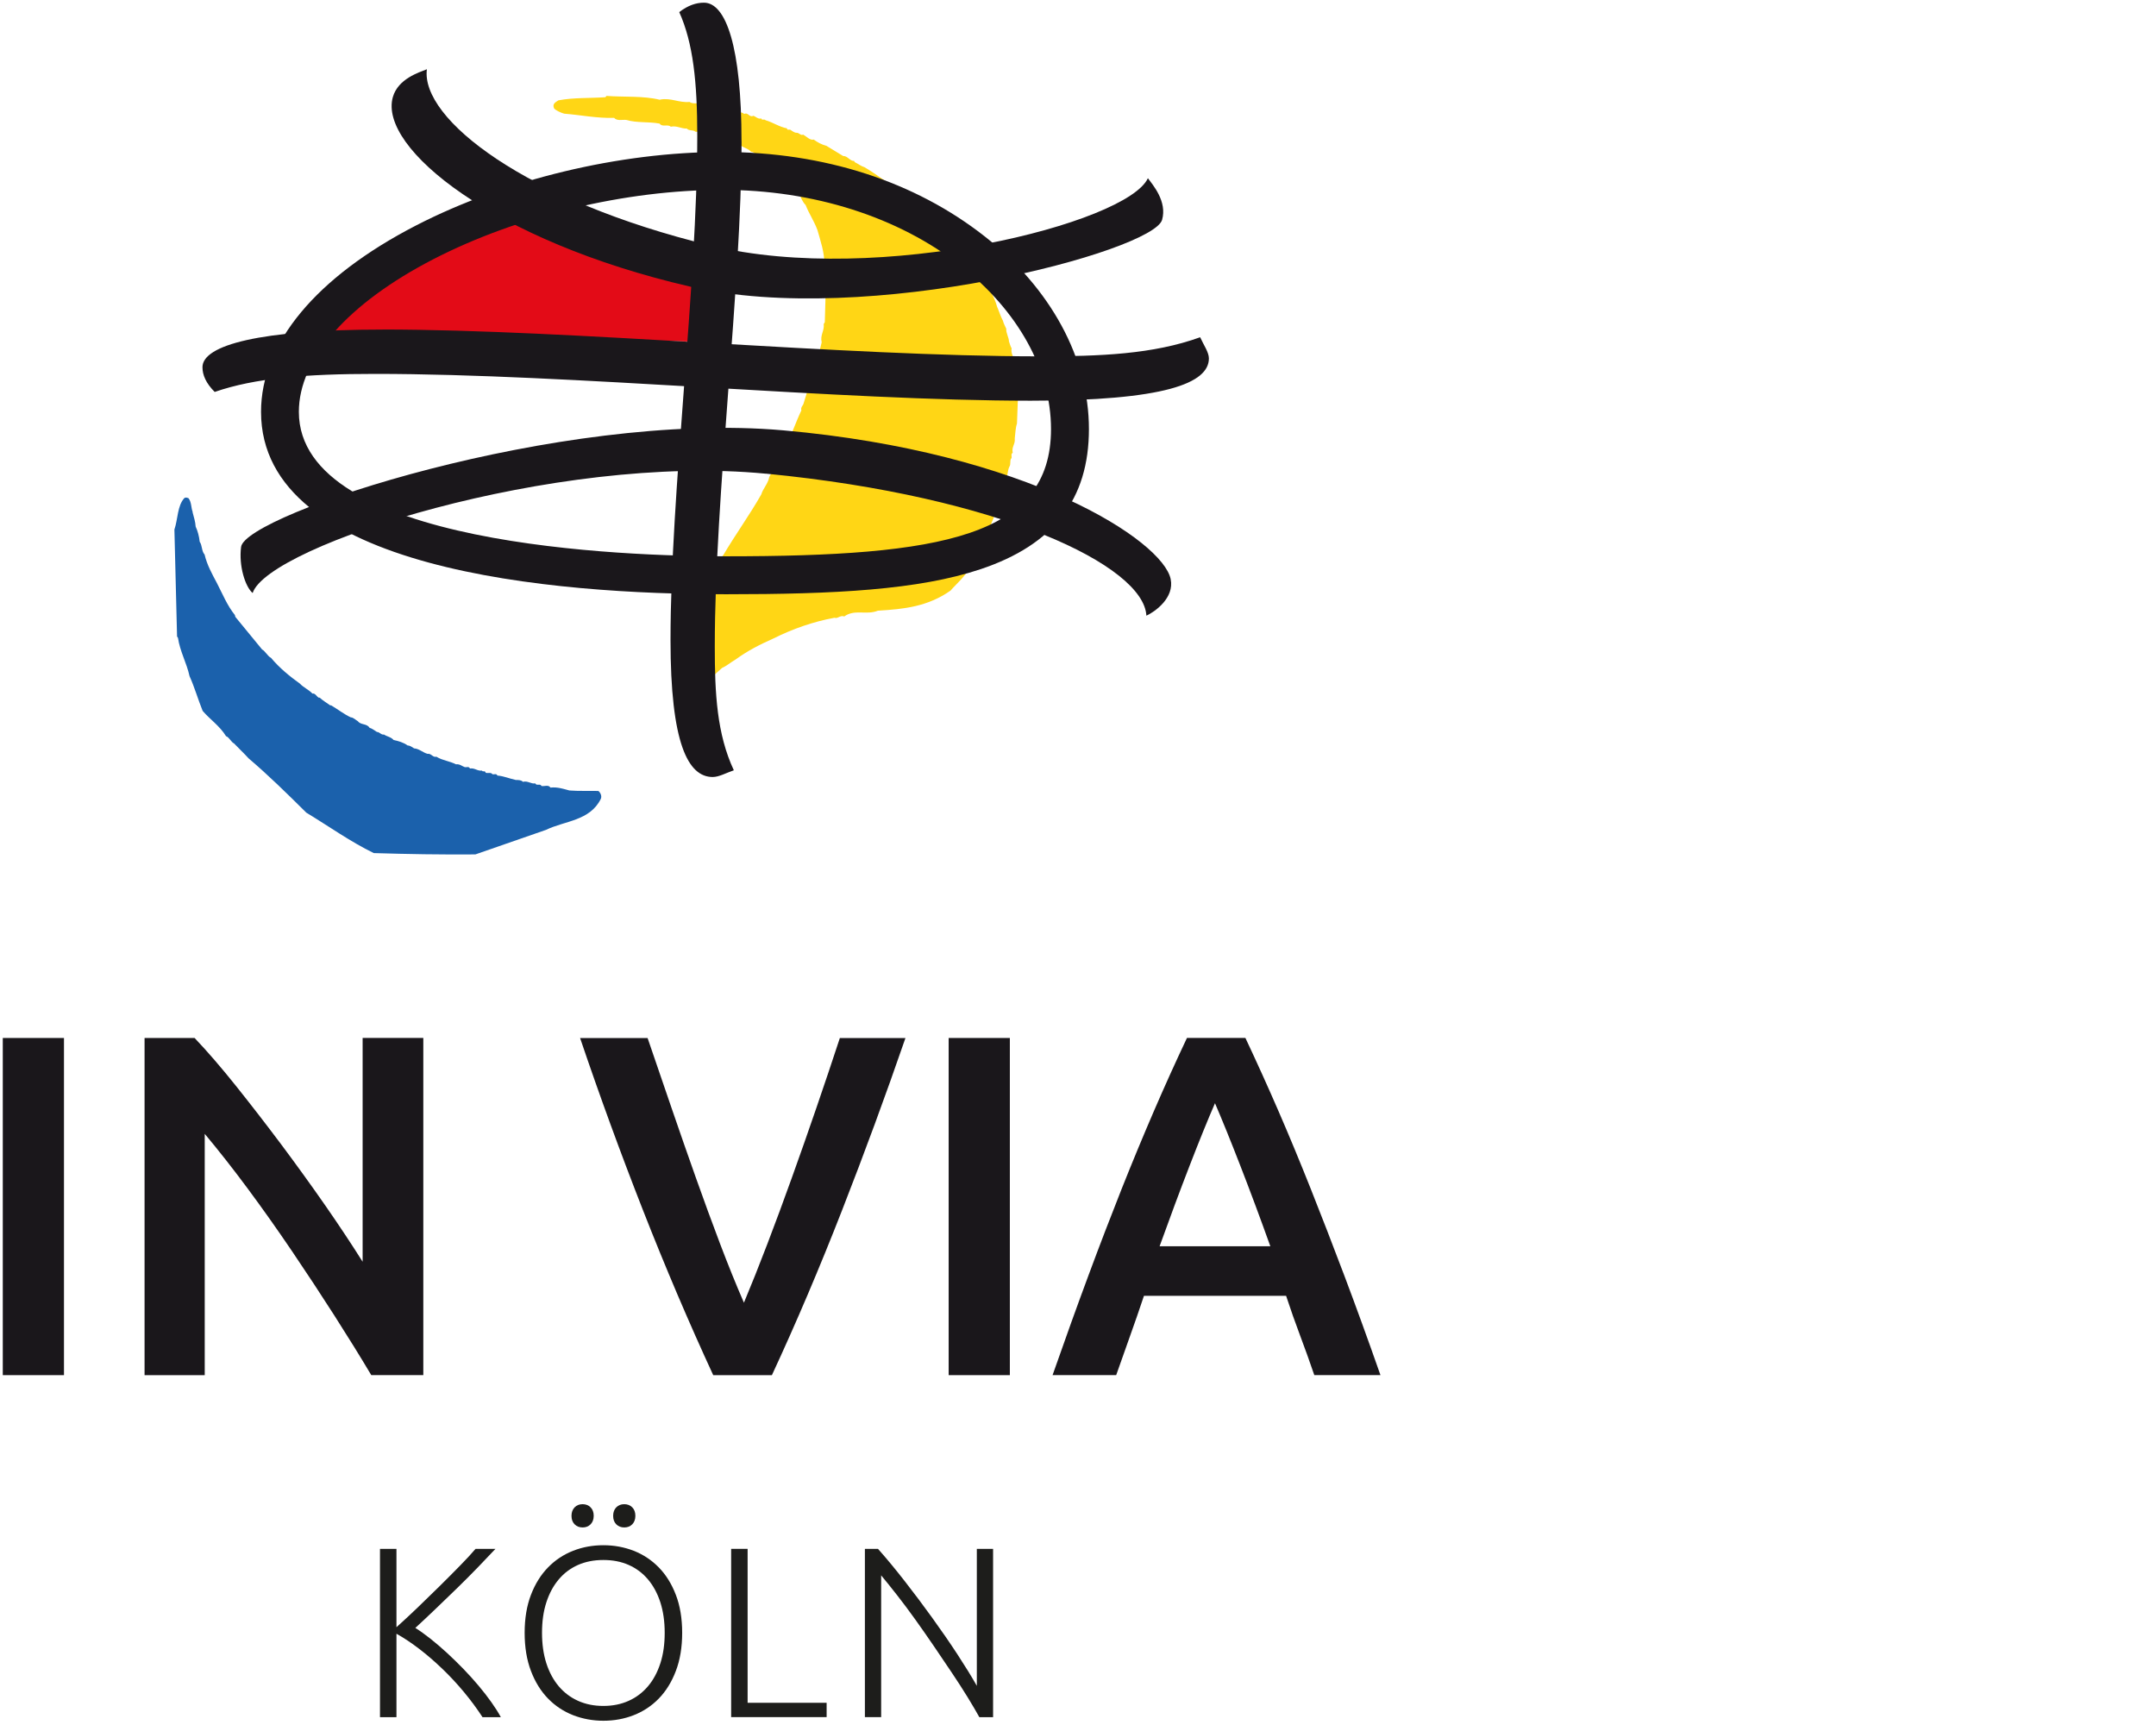
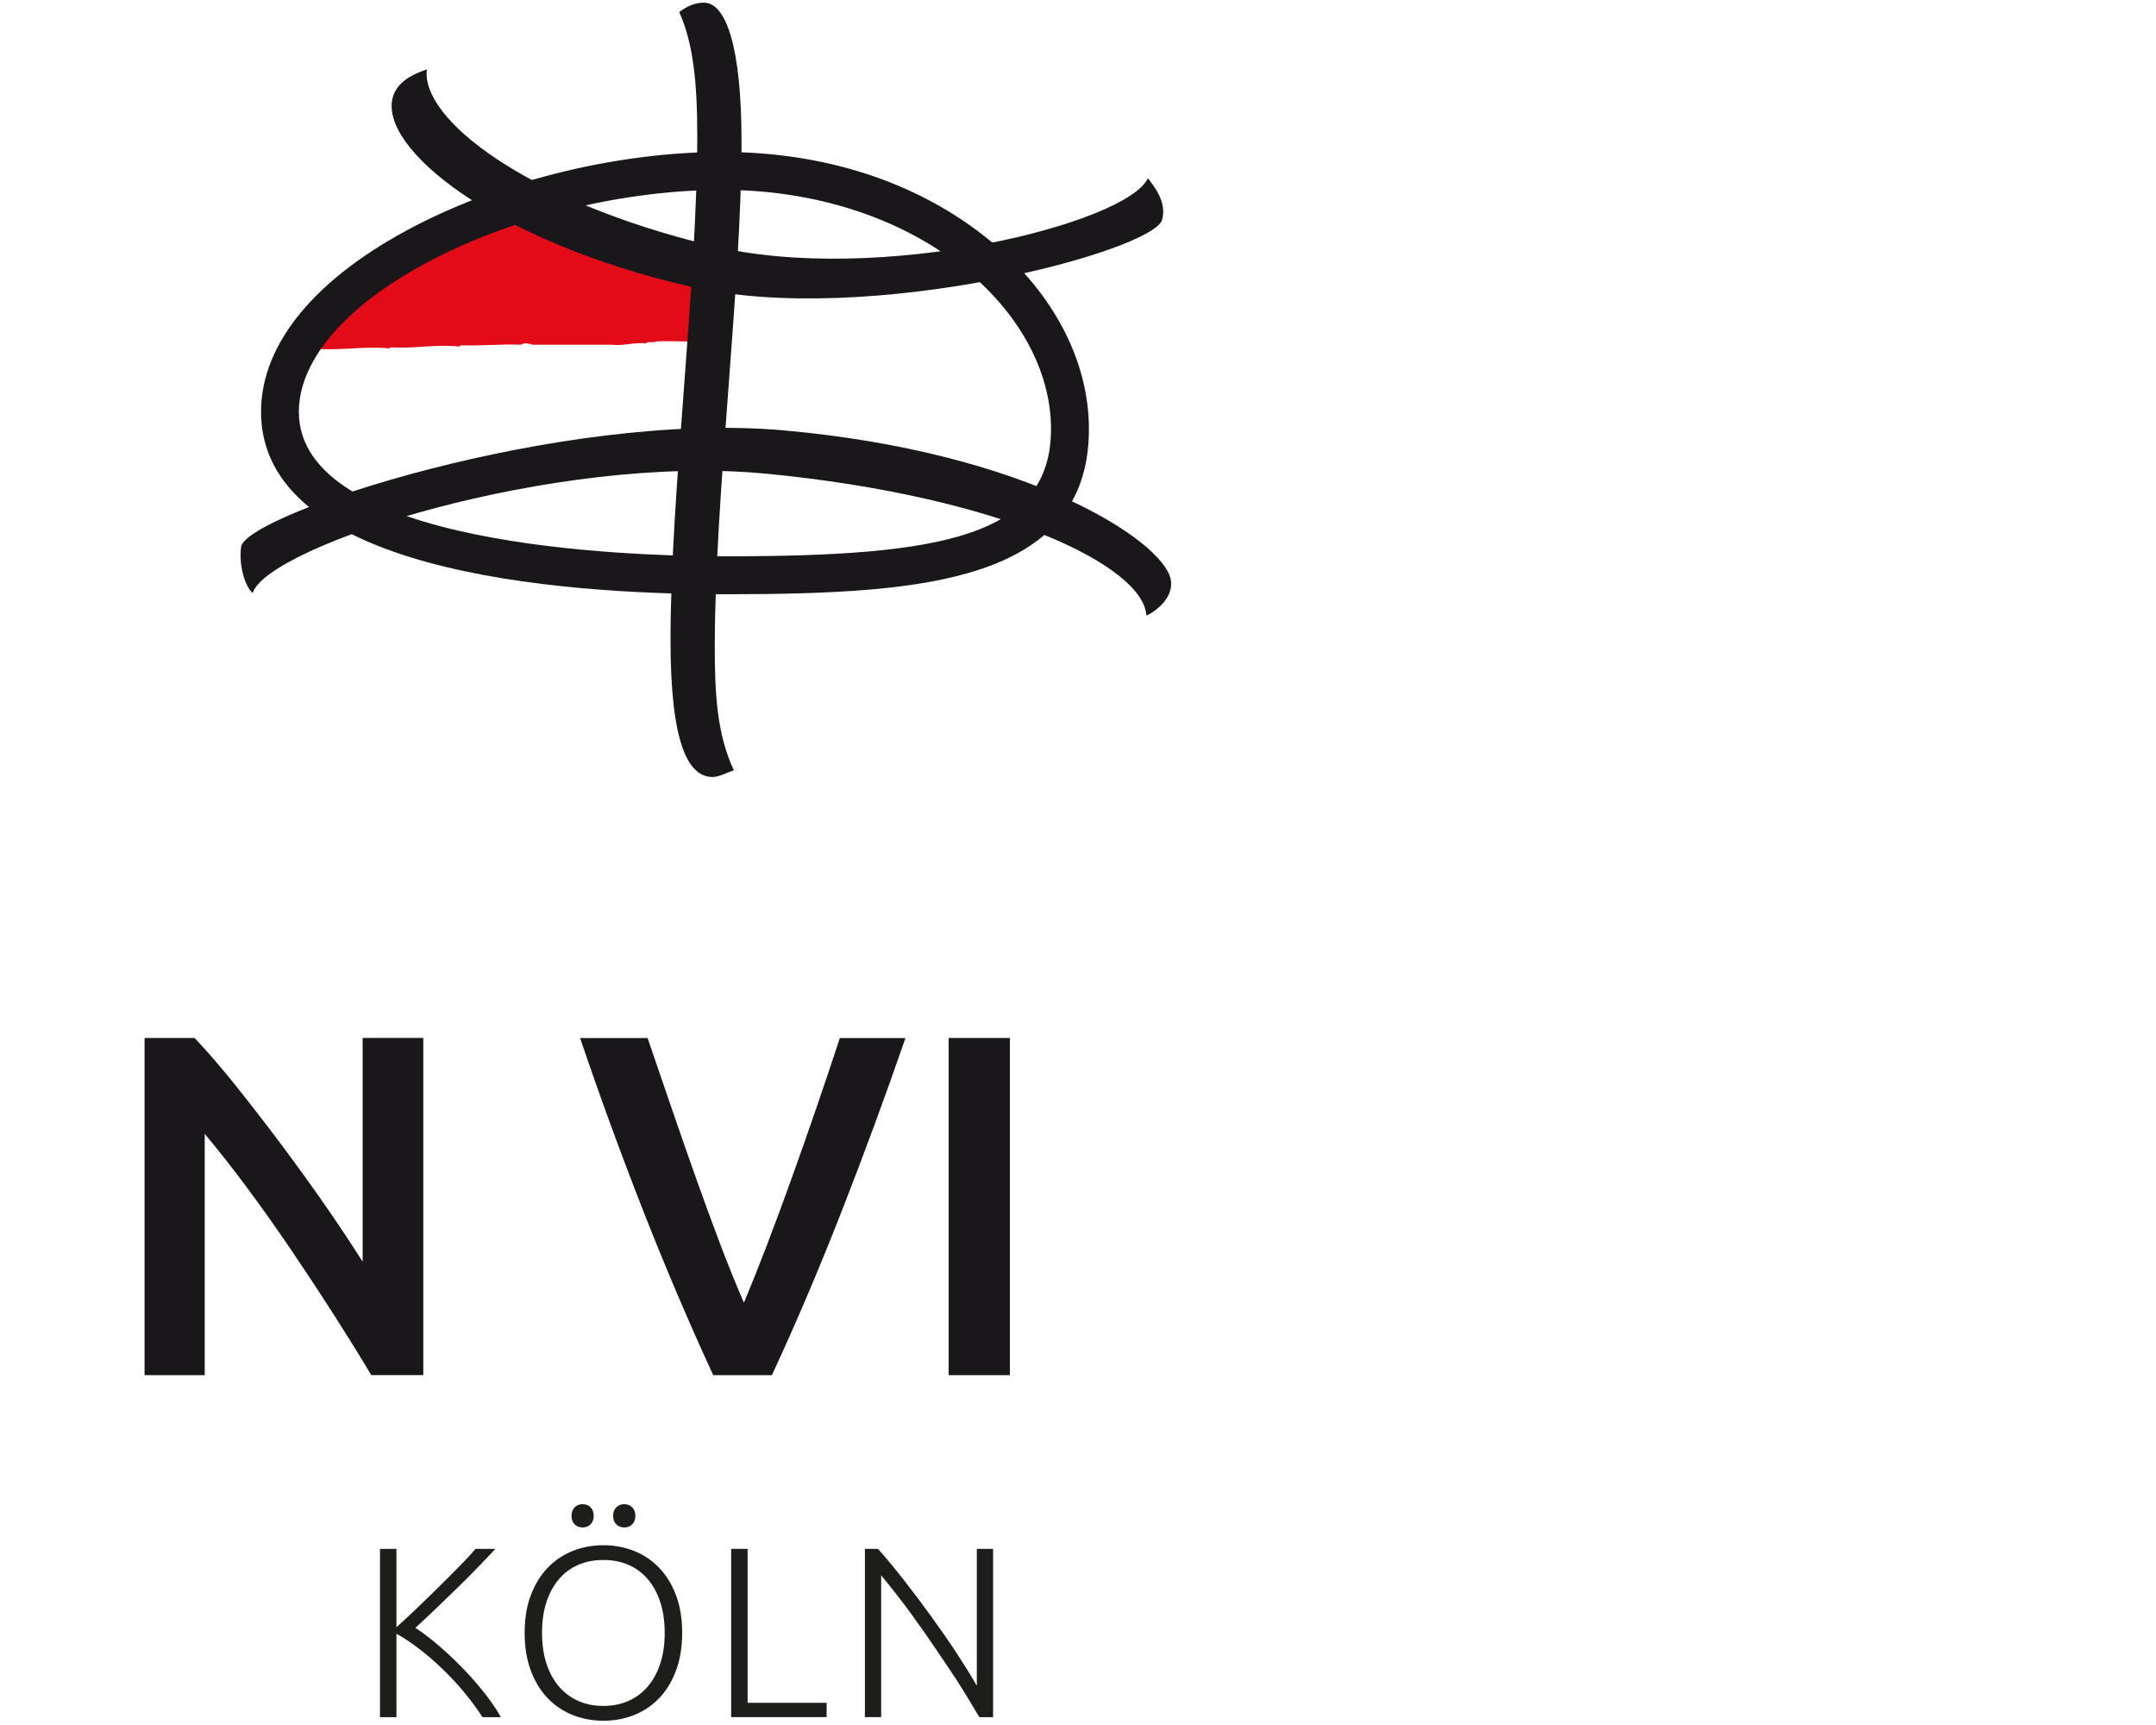
<svg xmlns="http://www.w3.org/2000/svg" width="120" height="96" viewBox="0 0 120 96" fill="none">
  <g clip-path="url(#clip0_6101_8)">
-     <path d="M0.155 57.766H3.561V76.53H0.155V57.766Z" fill="#1A171B" />
    <path d="M20.666 76.53C20.054 75.502 19.368 74.396 18.612 73.213C17.856 72.031 17.072 70.84 16.26 69.641C15.448 68.442 14.624 67.276 13.787 66.147C12.95 65.018 12.151 64.005 11.395 63.101V76.53H8.046V57.766H10.831C11.55 58.523 12.326 59.422 13.155 60.46C13.984 61.499 14.818 62.577 15.656 63.695C16.493 64.816 17.305 65.939 18.089 67.065C18.873 68.194 19.57 69.244 20.183 70.218V57.763H23.561V76.527H20.666V76.53Z" fill="#1A171B" />
    <path d="M39.697 76.53C38.346 73.605 37.041 70.547 35.788 67.352C34.535 64.157 33.369 60.961 32.287 57.769H36.044C36.477 59.033 36.921 60.322 37.37 61.64C37.823 62.957 38.272 64.252 38.725 65.525C39.177 66.797 39.627 68.031 40.079 69.221C40.532 70.412 40.973 71.504 41.406 72.498C41.822 71.504 42.255 70.418 42.707 69.235C43.159 68.053 43.615 66.823 44.075 65.539C44.536 64.258 44.992 62.957 45.444 61.64C45.897 60.322 46.329 59.033 46.745 57.769H50.396C49.294 60.964 48.117 64.159 46.869 67.352C45.621 70.547 44.32 73.608 42.963 76.53H39.694H39.697Z" fill="#1A171B" />
    <path d="M52.801 57.766H56.207V76.53H52.801V57.766Z" fill="#1A171B" />
-     <path d="M73.153 76.53C72.9 75.789 72.638 75.06 72.366 74.337C72.096 73.616 71.832 72.876 71.582 72.115H63.671C63.418 72.873 63.16 73.619 62.898 74.348C62.637 75.077 62.378 75.806 62.126 76.527H58.585C59.287 74.522 59.953 72.673 60.583 70.978C61.212 69.281 61.83 67.676 62.432 66.158C63.036 64.641 63.635 63.2 64.228 61.826C64.82 60.455 65.433 59.1 66.065 57.763H69.317C69.946 59.1 70.559 60.452 71.155 61.826C71.751 63.197 72.349 64.641 72.953 66.158C73.557 67.676 74.178 69.281 74.819 70.978C75.46 72.676 76.132 74.525 76.834 76.527H73.153V76.53ZM67.625 61.395C67.209 62.352 66.737 63.515 66.206 64.889C65.675 66.26 65.121 67.749 64.542 69.356H70.705C70.129 67.749 69.57 66.251 69.03 64.863C68.491 63.473 68.021 62.318 67.625 61.398V61.395Z" fill="#1A171B" />
-     <path d="M36.744 5.543C37.34 5.428 37.797 5.732 38.382 5.673C38.618 5.847 38.978 5.645 39.189 5.847C39.461 5.906 39.857 5.861 40.144 6.022C40.405 6.081 40.642 6.225 40.937 6.168C41.049 6.298 41.285 6.196 41.42 6.343C41.642 6.227 41.704 6.56 41.929 6.444C42.078 6.489 42.19 6.647 42.375 6.59C42.387 6.72 42.55 6.605 42.611 6.692C43.019 6.807 43.382 7.069 43.803 7.142C43.789 7.199 43.854 7.23 43.89 7.215H43.977C44.076 7.272 44.199 7.39 44.337 7.39C44.472 7.376 44.573 7.565 44.697 7.491C44.896 7.593 45.082 7.826 45.292 7.767C45.514 7.928 45.725 8.043 45.998 8.116C46.307 8.305 46.619 8.494 46.928 8.682C47.175 8.668 47.299 8.972 47.549 8.958C47.538 8.986 47.56 9 47.586 9.031C47.746 9.105 47.92 9.248 48.12 9.307C48.875 9.758 49.634 10.352 50.413 10.847C51.939 11.965 53.403 13.431 54.518 15.087C54.504 15.304 54.766 15.377 54.754 15.582C55.063 16.106 55.336 16.483 55.499 17.077C55.623 17.353 55.685 17.601 55.822 17.849C55.859 18.009 55.946 18.153 56.008 18.299C55.983 18.516 56.157 18.792 56.157 18.997C56.193 19.099 56.233 19.259 56.306 19.389C56.244 19.665 56.443 19.867 56.418 20.084C56.505 20.405 56.64 20.751 56.542 21.131C56.665 21.348 56.531 21.697 56.665 21.931L56.603 23.572C56.516 23.82 56.516 24.124 56.48 24.4C56.516 24.735 56.294 24.85 56.367 25.199C56.255 25.258 56.317 25.388 56.306 25.489C56.182 25.576 56.28 25.838 56.182 25.968C56.12 26.083 56.095 26.272 56.07 26.418C55.983 26.722 55.87 27.071 55.772 27.406C55.721 27.392 55.699 27.451 55.71 27.508C55.611 27.857 55.426 28.307 55.325 28.727C55.288 28.944 55.139 29.118 55.114 29.352C55.038 29.425 55.016 29.585 54.965 29.701C54.718 30.21 54.445 30.675 54.221 31.241C54.046 31.255 54.159 31.517 54.01 31.517C53.737 32.083 53.228 32.491 52.905 32.868C51.641 33.755 50.34 33.898 48.861 33.986C48.218 34.248 47.572 33.884 46.99 34.307C46.768 34.219 46.63 34.45 46.445 34.38C45.267 34.597 44.137 34.991 43.058 35.528C42.277 35.877 41.62 36.21 40.937 36.705C40.689 36.849 40.453 37.054 40.192 37.17C39.745 37.561 39.248 38.054 38.764 38.346C38.59 37.983 38.714 37.679 38.702 37.229L38.652 37.172L38.702 37.099L38.801 34.166C38.888 33.904 38.851 33.586 38.95 33.338C38.851 32.902 39.11 32.657 39.062 32.249L40.254 30.897C40.959 29.706 41.704 28.69 42.373 27.513C42.471 27.178 42.743 26.933 42.819 26.539C43.092 26.03 43.441 25.45 43.674 24.971C44.033 24.273 44.281 23.519 44.604 22.837C44.553 22.677 44.68 22.576 44.716 22.488C44.84 22.097 44.952 21.703 45.076 21.311C45.127 21.311 45.152 21.255 45.138 21.196V21.095C45.25 21.067 45.149 20.878 45.25 20.819C45.436 20.281 45.61 19.569 45.734 19.048C45.635 18.643 45.897 18.409 45.846 18.032L45.908 17.93L45.97 15.737C45.846 15.433 45.958 15.039 45.883 14.721C45.897 14.054 45.66 13.384 45.498 12.804C45.312 12.297 45.025 11.889 44.84 11.41C44.666 11.236 44.579 11.002 44.48 10.785C43.8 9.986 43.117 9.245 42.249 8.648C42.1 8.648 41.976 8.446 41.802 8.446C41.664 8.271 41.392 8.229 41.232 8.097C41.083 8.083 40.908 7.936 40.698 7.95C40.585 7.894 40.436 7.807 40.287 7.776L40.226 7.719C40.139 7.674 39.928 7.646 39.779 7.604C39.568 7.474 39.307 7.444 39.059 7.401C38.986 7.269 38.823 7.359 38.7 7.328C38.601 7.213 38.351 7.3 38.227 7.154C37.918 7.168 37.668 6.979 37.334 7.052C37.16 6.892 36.862 7.094 36.713 6.878C36.106 6.762 35.434 6.849 34.864 6.675C34.628 6.647 34.355 6.748 34.181 6.56C33.214 6.588 32.332 6.399 31.401 6.326C31.202 6.267 30.943 6.151 30.842 6.036C30.719 5.774 30.929 5.687 31.078 5.585C31.91 5.425 32.826 5.47 33.695 5.411L33.757 5.338C34.748 5.411 35.791 5.324 36.733 5.554" fill="#FFD615" />
    <path d="M35.895 15.171C35.943 15.318 39.709 15.906 39.72 16.095C39.77 17.184 39.776 17.88 39.838 18.969C39.838 19.116 36.561 18.89 36.437 19.037C36.277 19.068 36.078 18.98 35.954 19.11C35.285 19.037 34.653 19.27 34.057 19.183H29.592V19.155C29.37 19.113 29.195 19.068 28.996 19.183C27.83 19.141 26.826 19.256 25.66 19.214L25.573 19.287C24.247 19.141 23.069 19.417 21.729 19.329L21.667 19.389C20.253 19.242 18.789 19.549 17.387 19.389C17.103 19.273 16.743 19.346 16.431 19.329C16.395 19.228 20.116 16.221 21.405 15.523C21.555 15.45 21.791 15.422 21.939 15.247C22.299 15.101 22.648 14.972 23.007 14.825C23.516 14.49 26 12.604 26.337 12.387C26.573 12.474 27.692 11.821 27.892 11.909L29.086 11.79" fill="#E30B17" />
-     <path d="M10.715 28.493C10.789 28.769 10.876 29.045 10.89 29.307C11.002 29.54 11.089 29.873 11.114 30.148C11.263 30.351 11.213 30.672 11.387 30.861C11.522 31.441 11.809 31.95 12.07 32.443C12.393 33.065 12.64 33.69 13.073 34.228L13.098 34.329L14.588 36.145C14.762 36.232 14.897 36.522 15.082 36.609C15.555 37.175 16.125 37.64 16.696 38.048C16.895 38.265 17.168 38.366 17.39 38.6C17.55 38.558 17.626 38.788 17.761 38.834L17.786 38.819C17.971 38.994 18.182 39.109 18.382 39.256H18.432C18.803 39.473 19.152 39.751 19.525 39.923C19.663 39.923 19.798 40.069 19.922 40.14C20.082 40.357 20.419 40.255 20.568 40.503C20.717 40.545 20.841 40.647 20.978 40.734C21.127 40.734 21.214 40.908 21.375 40.88C21.549 40.998 21.76 41.01 21.909 41.184C22.181 41.243 22.454 41.317 22.69 41.488C22.828 41.488 22.926 41.576 23.049 41.649C23.322 41.663 23.533 41.88 23.794 41.953C23.994 41.911 24.092 42.17 24.289 42.113C24.648 42.333 25.008 42.347 25.379 42.536C25.579 42.507 25.714 42.637 25.874 42.696C25.972 42.71 26.096 42.637 26.158 42.769C26.43 42.727 26.554 42.916 26.826 42.885C26.877 42.986 27.001 42.856 27.026 43C27.138 43.059 27.31 42.955 27.411 43.087C27.498 43.115 27.633 43.028 27.683 43.161C28.043 43.189 28.366 43.335 28.712 43.408C28.861 43.408 29.01 43.408 29.108 43.51C29.37 43.437 29.555 43.639 29.791 43.597C29.867 43.757 30.064 43.583 30.14 43.743C30.314 43.772 30.525 43.656 30.637 43.831C31.033 43.788 31.357 43.904 31.691 43.991C32.211 44.033 32.77 44.005 33.304 44.019C33.402 44.092 33.515 44.281 33.442 44.456C32.835 45.691 31.432 45.675 30.39 46.184L26.458 47.55C24.536 47.564 22.701 47.535 20.804 47.476C19.514 46.851 18.297 45.981 17.047 45.224C15.993 44.177 14.914 43.118 13.835 42.203C13.588 41.928 13.29 41.652 13.028 41.376C12.868 41.303 12.756 41.027 12.581 40.97C12.222 40.388 11.688 40.041 11.28 39.563C11.019 38.924 10.833 38.254 10.55 37.631C10.389 36.891 10.016 36.252 9.906 35.498L9.855 35.424L9.707 29.47C9.906 28.89 9.867 28.136 10.266 27.713C10.342 27.671 10.426 27.699 10.491 27.727C10.665 27.944 10.628 28.251 10.727 28.499" fill="#1B61AC" />
    <path d="M40.436 33.071C30.761 33.071 14.529 31.75 14.529 22.919C14.529 19.102 17.592 15.419 23.151 12.55C28.119 9.989 34.493 8.457 40.197 8.457C45.902 8.457 50.932 10.118 54.782 13.136C58.486 16.038 60.608 19.954 60.608 23.876C60.608 27.798 58.638 30.317 54.586 31.674C51.124 32.834 46.425 33.071 40.436 33.071ZM40.197 10.568C34.813 10.568 28.799 12.01 24.115 14.428C19.363 16.88 16.634 19.977 16.634 22.919C16.634 30.379 34.85 30.959 40.434 30.959C52.413 30.959 58.498 29.864 58.498 23.876C58.498 20.608 56.668 17.3 53.479 14.797C49.999 12.069 45.281 10.566 40.192 10.566H40.197V10.568Z" fill="#1A171B" />
-     <path d="M21.285 18.341C14.478 18.341 11.269 19.203 11.269 20.436C11.269 20.867 11.463 21.326 11.949 21.812C14.186 21.038 17.005 20.808 20.897 20.808C31.691 20.808 46.765 22.3 57.365 22.3C64.854 22.3 67.285 21.323 67.285 19.946C67.285 19.603 66.993 19.2 66.799 18.769C64.174 19.715 61.254 19.831 57.851 19.831C46.959 19.831 31.789 18.338 21.285 18.338" fill="#1A171B" />
    <path d="M39.588 13.674C29.193 11.16 23.404 6.59 23.76 3.854C23.325 4.029 22.159 4.381 21.866 5.4C21.054 8.243 27.52 13.434 38.393 15.946C48.313 18.24 64.18 13.98 64.68 12.235C64.972 11.213 64.169 10.295 63.89 9.918C62.747 12.427 48.926 15.929 39.588 13.671" fill="#1A171B" />
    <path d="M41.271 7.855C41.271 2.618 40.411 0.149 39.18 0.149C38.75 0.149 38.292 0.298 37.806 0.673C38.579 2.393 38.809 4.564 38.809 7.556C38.809 15.861 37.32 27.457 37.32 35.61C37.32 41.37 38.295 43.242 39.669 43.242C40.012 43.242 40.414 43.017 40.844 42.868C39.9 40.846 39.784 38.603 39.784 35.984C39.784 27.606 41.274 15.934 41.274 7.855" fill="#1A171B" />
    <path d="M42.628 26.359C55.713 27.626 63.663 31.494 63.806 34.264C64.295 34.039 65.371 33.271 65.158 32.229C64.725 30.106 57.253 25.16 43.592 23.949C31.129 22.846 13.655 28.634 13.419 30.436C13.281 31.488 13.649 32.657 14.062 33.003C14.917 30.365 30.873 25.225 42.625 26.362" fill="#1A171B" />
    <path d="M26.854 95.561C26.548 95.091 26.205 94.626 25.823 94.167C25.441 93.708 25.039 93.275 24.615 92.869C24.193 92.464 23.763 92.092 23.328 91.76C22.892 91.425 22.471 91.147 22.066 90.921V95.564H21.15V86.2H22.066V90.558C22.409 90.251 22.788 89.899 23.207 89.5C23.625 89.1 24.039 88.697 24.449 88.292C24.859 87.886 25.244 87.501 25.604 87.132C25.964 86.763 26.253 86.454 26.467 86.2H27.574C27.312 86.479 26.998 86.811 26.63 87.191C26.261 87.574 25.868 87.968 25.455 88.371C25.042 88.776 24.629 89.173 24.218 89.564C23.808 89.956 23.443 90.299 23.117 90.597C23.378 90.761 23.659 90.961 23.96 91.2C24.261 91.439 24.567 91.701 24.876 91.985C25.185 92.27 25.491 92.568 25.792 92.878C26.093 93.19 26.377 93.503 26.641 93.818C26.905 94.133 27.144 94.44 27.355 94.739C27.565 95.037 27.74 95.31 27.875 95.564H26.849L26.854 95.561Z" fill="#1D1D1B" />
    <path d="M37.969 90.871C37.969 91.673 37.851 92.38 37.617 92.993C37.384 93.607 37.067 94.117 36.668 94.528C36.269 94.939 35.802 95.246 35.271 95.454C34.74 95.662 34.178 95.763 33.585 95.763C32.992 95.763 32.43 95.659 31.899 95.454C31.368 95.246 30.904 94.939 30.502 94.528C30.103 94.117 29.785 93.607 29.552 92.993C29.319 92.38 29.201 91.673 29.201 90.871C29.201 90.068 29.319 89.364 29.552 88.756C29.785 88.148 30.103 87.639 30.502 87.231C30.901 86.82 31.368 86.513 31.899 86.304C32.43 86.096 32.992 85.995 33.585 85.995C34.178 85.995 34.74 86.099 35.271 86.304C35.802 86.513 36.266 86.82 36.668 87.231C37.069 87.641 37.384 88.148 37.617 88.756C37.851 89.364 37.969 90.068 37.969 90.871ZM36.996 90.871C36.996 90.24 36.915 89.674 36.755 89.176C36.592 88.675 36.364 88.25 36.066 87.898C35.768 87.546 35.411 87.278 34.993 87.093C34.574 86.907 34.105 86.817 33.582 86.817C33.059 86.817 32.59 86.909 32.171 87.093C31.753 87.278 31.396 87.546 31.098 87.898C30.8 88.25 30.572 88.675 30.409 89.176C30.246 89.677 30.168 90.24 30.168 90.871C30.168 91.501 30.249 92.067 30.409 92.565C30.572 93.067 30.8 93.492 31.098 93.844C31.396 94.195 31.753 94.466 32.171 94.654C32.59 94.843 33.059 94.939 33.582 94.939C34.105 94.939 34.574 94.843 34.993 94.654C35.411 94.466 35.768 94.195 36.066 93.844C36.364 93.492 36.592 93.067 36.755 92.565C36.918 92.064 36.996 91.501 36.996 90.871ZM33.045 84.359C33.045 84.556 32.986 84.714 32.871 84.832C32.753 84.95 32.607 85.006 32.427 85.006C32.247 85.006 32.098 84.947 31.983 84.832C31.865 84.714 31.809 84.556 31.809 84.359C31.809 84.162 31.868 84.004 31.983 83.886C32.101 83.768 32.247 83.711 32.427 83.711C32.607 83.711 32.756 83.77 32.871 83.886C32.989 84.004 33.045 84.162 33.045 84.359ZM35.364 84.359C35.364 84.556 35.305 84.714 35.19 84.832C35.072 84.95 34.925 85.006 34.745 85.006C34.566 85.006 34.417 84.947 34.301 84.832C34.183 84.714 34.127 84.556 34.127 84.359C34.127 84.162 34.186 84.004 34.301 83.886C34.419 83.768 34.566 83.711 34.745 83.711C34.925 83.711 35.074 83.77 35.19 83.886C35.307 84.004 35.364 84.162 35.364 84.359Z" fill="#1D1D1B" />
    <path d="M46.009 94.764V95.561H40.695V86.197H41.611V94.764H46.009Z" fill="#1D1D1B" />
-     <path d="M54.507 95.561C54.333 95.248 54.116 94.877 53.855 94.452C53.594 94.026 53.301 93.573 52.981 93.095C52.661 92.616 52.326 92.123 51.978 91.611C51.629 91.102 51.284 90.603 50.938 90.122C50.592 89.64 50.255 89.187 49.923 88.765C49.592 88.343 49.3 87.979 49.044 87.672V95.561H48.139V86.197H48.867C49.325 86.71 49.817 87.304 50.342 87.977C50.868 88.649 51.382 89.334 51.885 90.032C52.388 90.73 52.86 91.411 53.296 92.078C53.731 92.746 54.091 93.326 54.369 93.821V86.2H55.274V95.564H54.504L54.507 95.561Z" fill="#1D1D1B" />
+     <path d="M54.507 95.561C53.594 94.026 53.301 93.573 52.981 93.095C52.661 92.616 52.326 92.123 51.978 91.611C51.629 91.102 51.284 90.603 50.938 90.122C50.592 89.64 50.255 89.187 49.923 88.765C49.592 88.343 49.3 87.979 49.044 87.672V95.561H48.139V86.197H48.867C49.325 86.71 49.817 87.304 50.342 87.977C50.868 88.649 51.382 89.334 51.885 90.032C52.388 90.73 52.86 91.411 53.296 92.078C53.731 92.746 54.091 93.326 54.369 93.821V86.2H55.274V95.564H54.504L54.507 95.561Z" fill="#1D1D1B" />
  </g>
  <defs>
    <clipPath id="clip0_6101_8">
      <rect width="77" height="96" fill="white" />
    </clipPath>
  </defs>
</svg>